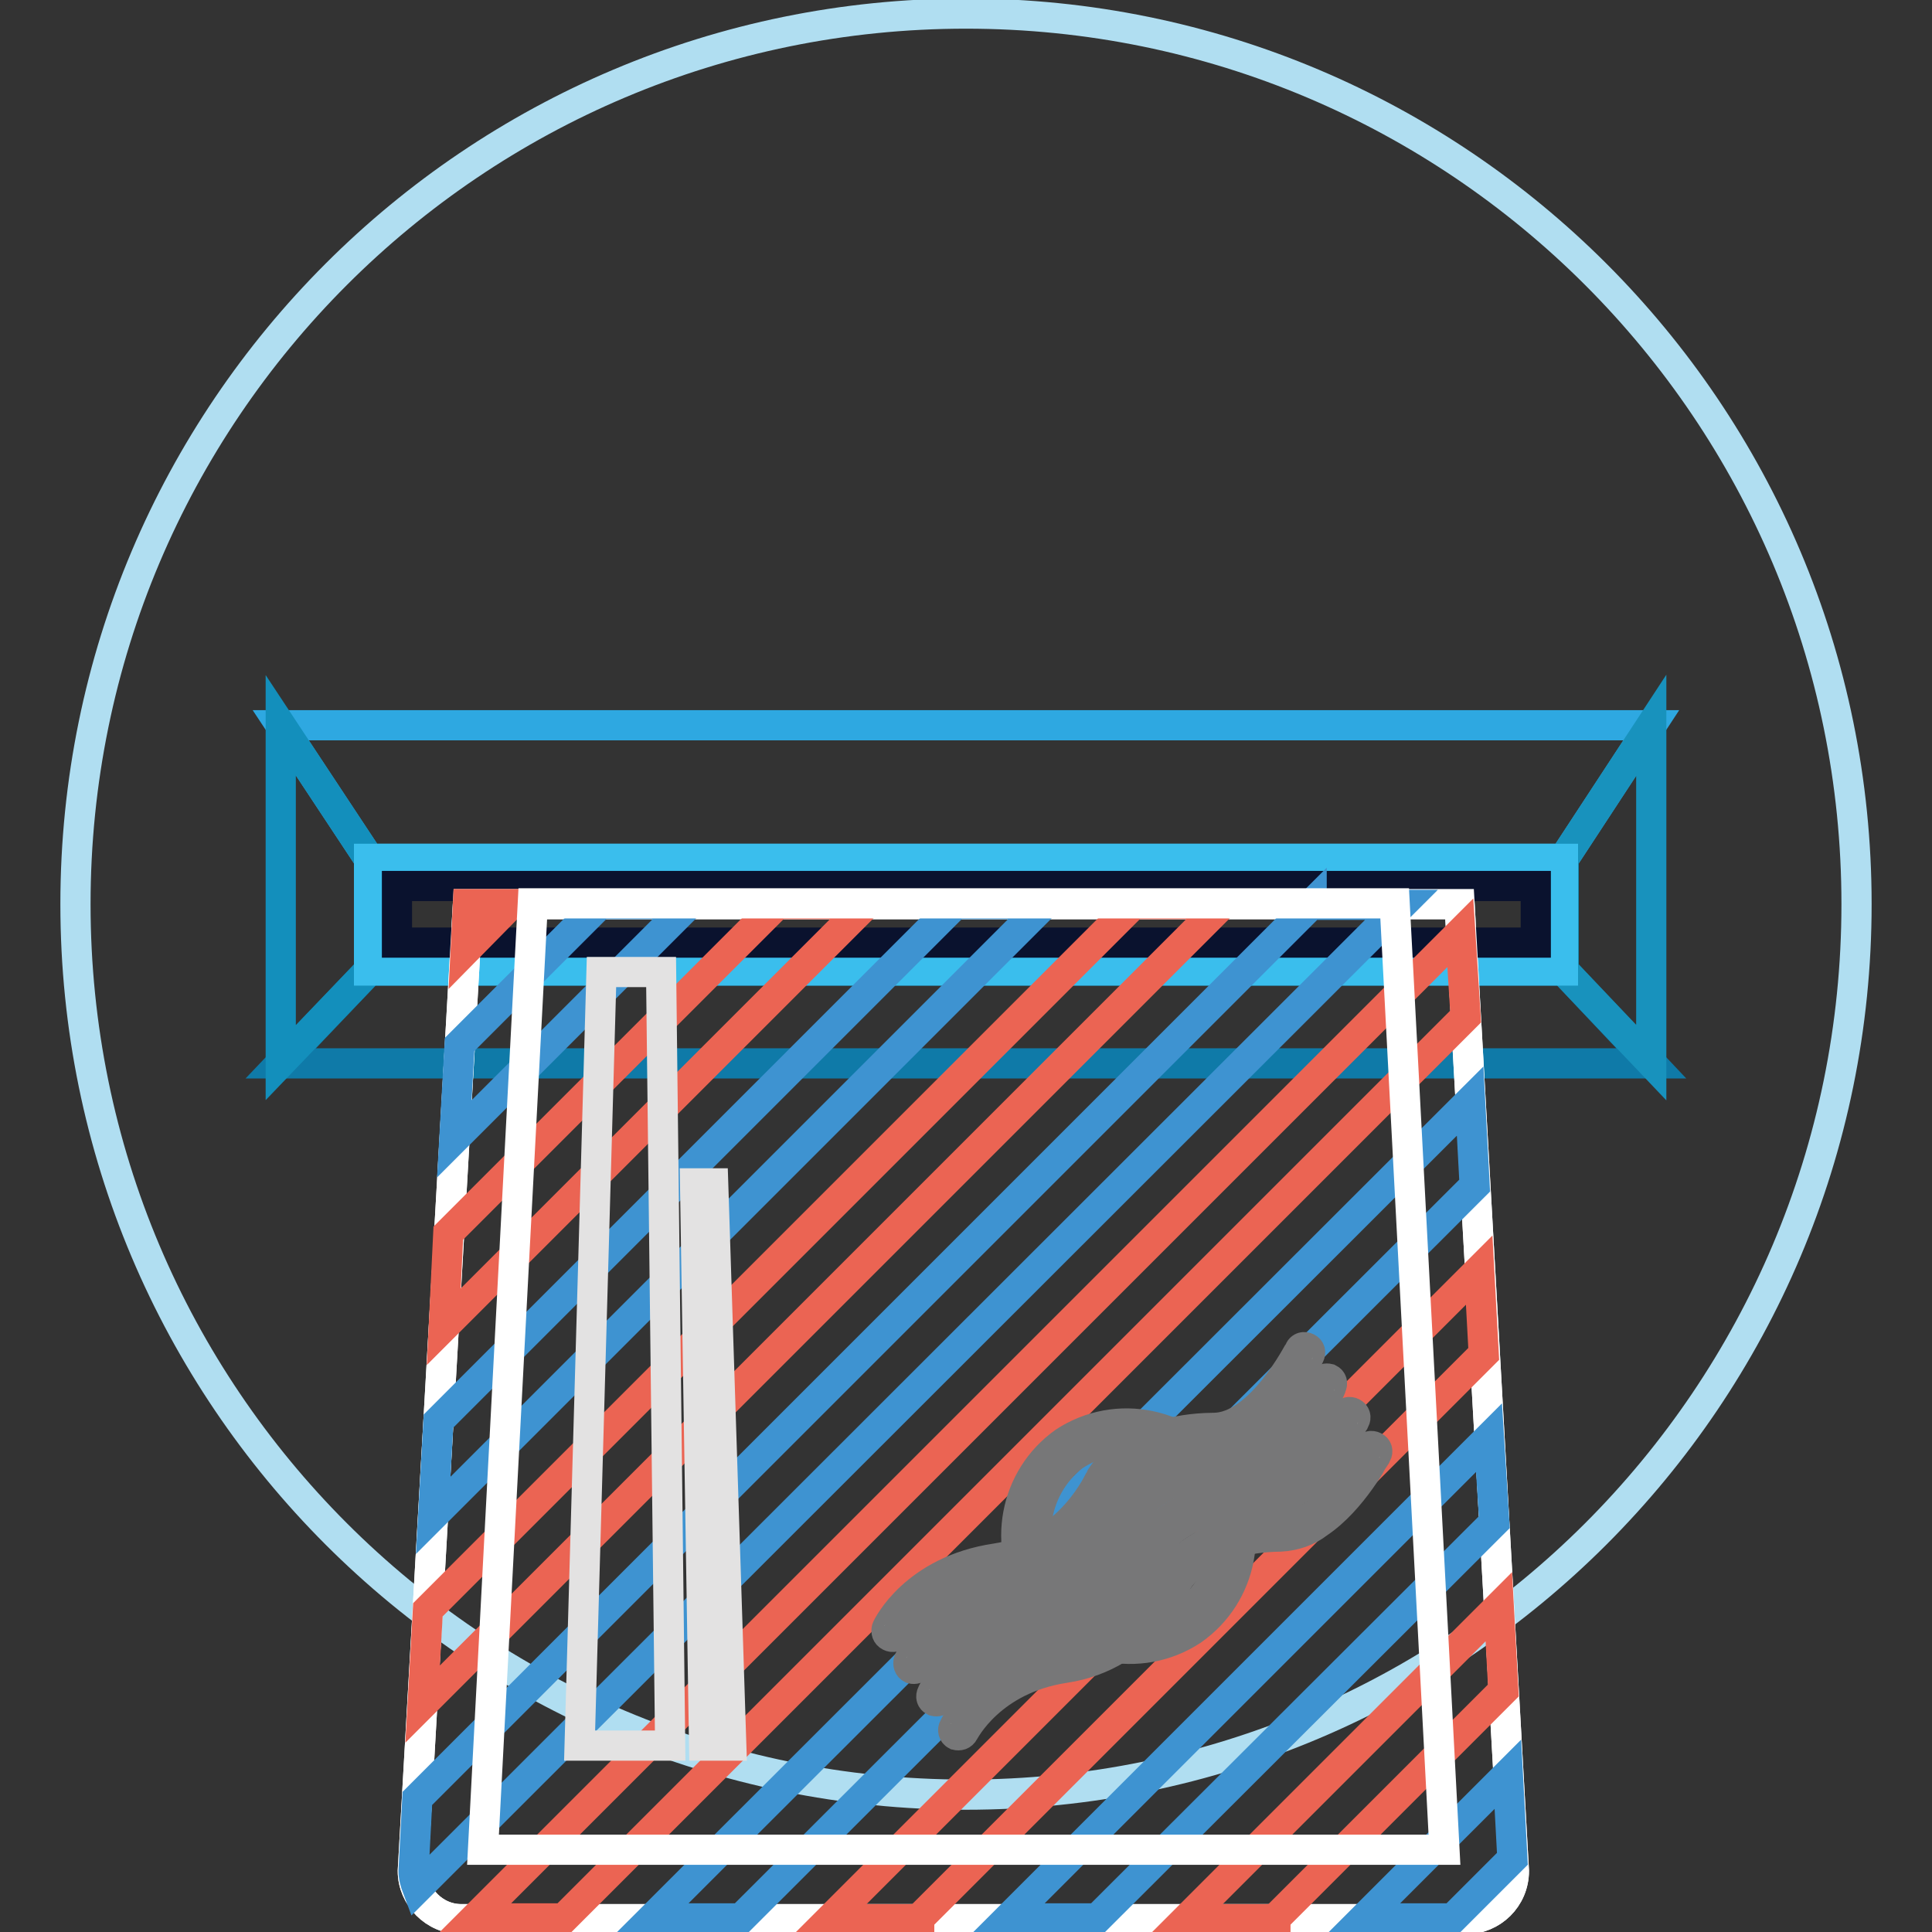
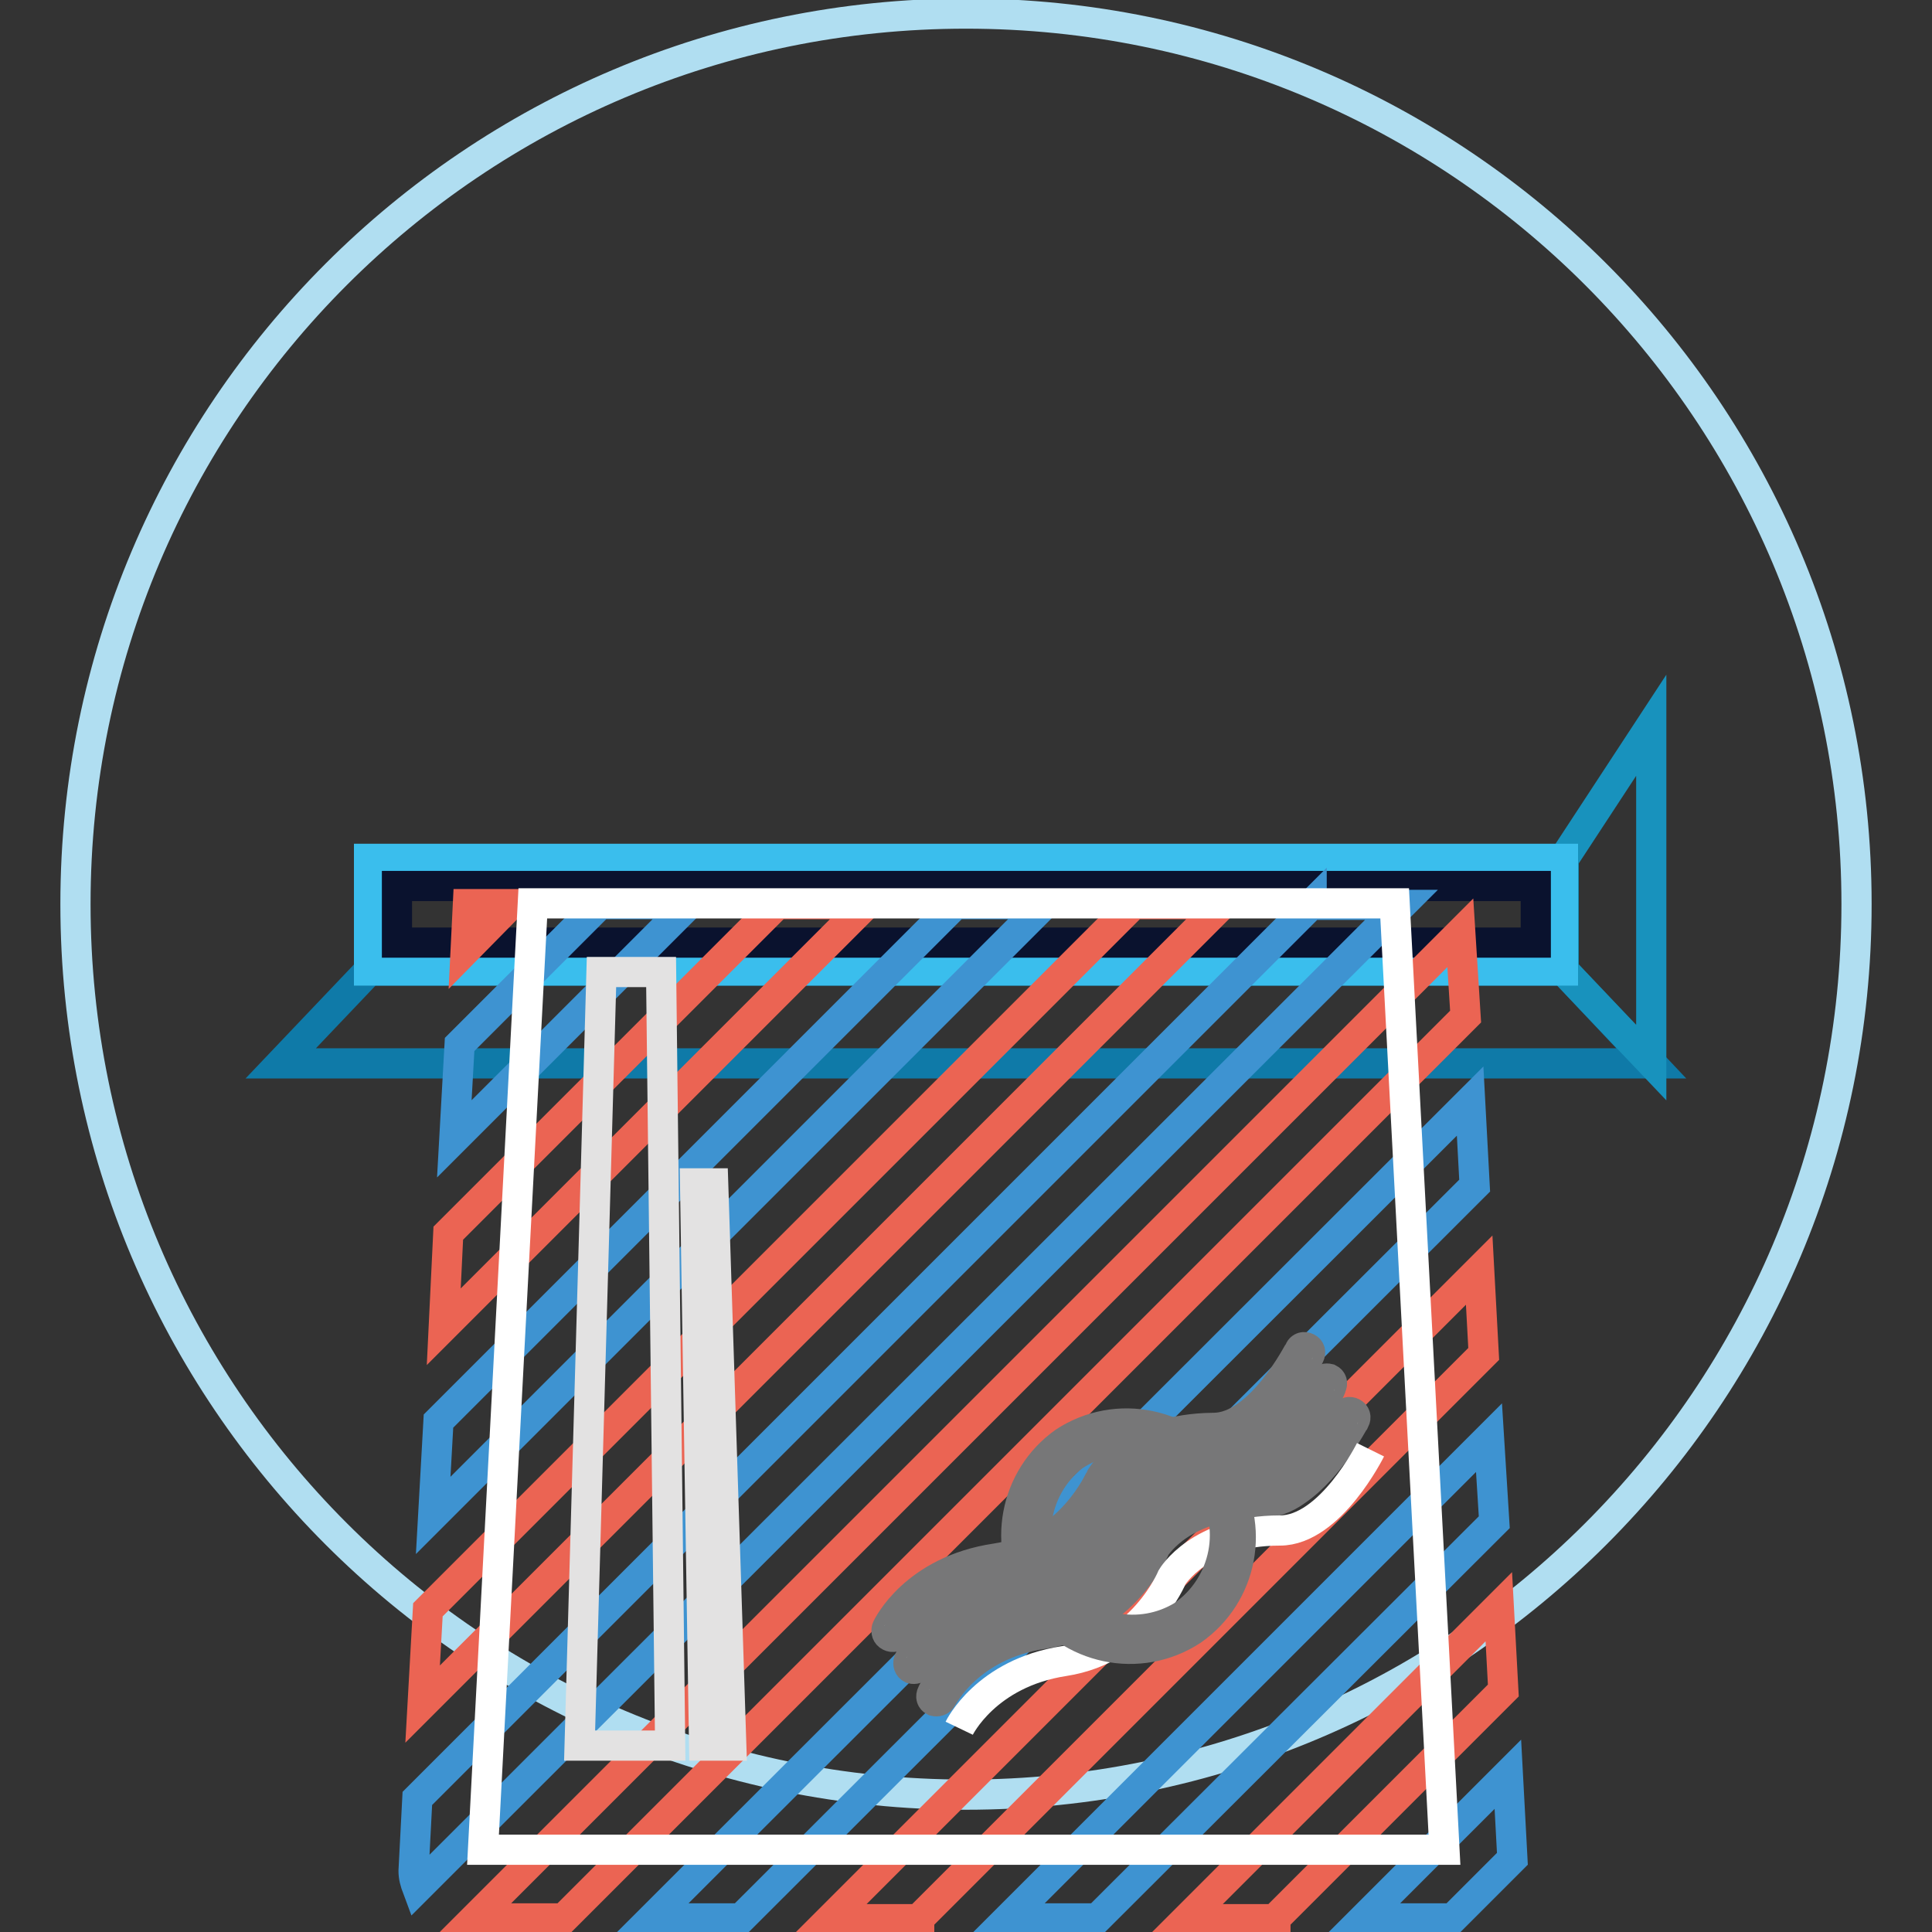
<svg xmlns="http://www.w3.org/2000/svg" version="1.1" x="0px" y="0px" viewBox="0 0 256 256" enable-background="new 0 0 256 256" xml:space="preserve">
  <rect x="0" y="0" width="256" height="256" fill="#333333" stroke="none" />
  <g>
    <path stroke-width="4" fill-opacity="0" stroke="#b0def1" d="M10,119.8c0,65.2,52.8,118,118,118c65.2,0,118-52.8,118-118c0-65.2-52.8-118-118-118 C62.8,1.8,10,54.6,10,119.8z" />
-     <path stroke-width="4" fill-opacity="0" stroke="#2ea8e1" d="M207.2,113.8H48.9L37.2,96.1h181.6L207.2,113.8z" />
    <path stroke-width="4" fill-opacity="0" stroke="#0f7aa8" d="M207.2,128.6H48.9l-11.7,12.3h181.6L207.2,128.6z" />
-     <path stroke-width="4" fill-opacity="0" stroke="#138fbc" d="M48.9,128.6v-14.8L37.2,96.1v44.7L48.9,128.6z" />
    <path stroke-width="4" fill-opacity="0" stroke="#1892bd" d="M207.2,128.6v-14.8l11.6-17.7v44.7L207.2,128.6z" />
    <path stroke-width="4" fill-opacity="0" stroke="#3abeed" d="M48.9,113.8h158.2v14.8H48.9V113.8z" />
-     <path stroke-width="4" fill-opacity="0" stroke="#ffffff" d="M62,119.8l-7.3,128.1c0,3.5,2.9,6.4,6.4,6.4h133.1c3.5,0,6.4-2.8,6.4-6.4l-7.2-128.1H62z" />
    <path stroke-width="4" fill-opacity="0" stroke="#0a122e" d="M52.6,117.4h150.9v7.5H52.6V117.4z" />
-     <path stroke-width="4" fill-opacity="0" stroke="#ffffff" d="M62,119.8l-7.3,128.1c0,3.5,2.9,6.4,6.4,6.4h133.1c3.5,0,6.4-2.8,6.4-6.4l-7.2-128.1H62z" />
    <path stroke-width="4" fill-opacity="0" stroke="#eb6453" d="M67.7,119.8H62l-0.3,6.1L67.7,119.8z M121.8,254.2l74.8-74.8l-0.6-11.1l-86,86H121.8z" />
    <path stroke-width="4" fill-opacity="0" stroke="#3e93d1" d="M194.8,145.9L86.4,254.2h11.8l97.2-97.1L194.8,145.9z" />
    <path stroke-width="4" fill-opacity="0" stroke="#eb6453" d="M169,254.2l30.2-30.2l-0.6-11.1l-41.4,41.4H169z" />
    <path stroke-width="4" fill-opacity="0" stroke="#3e93d1" d="M197.3,190.5l-63.7,63.7h11.8l52.6-52.5L197.3,190.5z M79.5,119.8l-18.6,18.6l-0.7,12.5l31.1-31.1H79.5z" />
    <path stroke-width="4" fill-opacity="0" stroke="#eb6453" d="M58.8,175.8l56-56h-11.8l-43.6,43.6L58.8,175.8z" />
    <path stroke-width="4" fill-opacity="0" stroke="#3e93d1" d="M199.8,235.1l-19.1,19.1h11.8l7.9-7.9L199.8,235.1z M126.6,119.8l-68.5,68.5l-0.7,12.5l81-81H126.6z" />
    <path stroke-width="4" fill-opacity="0" stroke="#eb6453" d="M56,225.8l106-106h-11.8l-93.5,93.5L56,225.8z M74.7,254.2l119.5-119.5l-0.7-11.1L62.9,254.2H74.7z" />
    <path stroke-width="4" fill-opacity="0" stroke="#3e93d1" d="M173.8,119.8L55.3,238.3l-0.5,9.6c0,0.8,0.2,1.5,0.5,2.3l130.4-130.3H173.8z" />
    <path stroke-width="4" fill-opacity="0" stroke="#ffffff" d="M64,245.1l6.6-125.4h114.2l6.6,125.4H64z" />
    <path stroke-width="4" fill-opacity="0" stroke="#ffffff" d="M118.3,216c0,0,3.5-7.3,13.9-8.9c10.5-1.5,14.4-11.1,14.4-11.1s3.6-6.2,14.3-6.2c6.7-0.1,12-10.7,12-10.7" />
    <path stroke-width="4" fill-opacity="0" stroke="#777778" d="M165.9,188.8c-1.4,1.1-3.2,1.7-5,1.8c-10.2,0.1-13.5,5.6-13.7,5.9c-0.1,0.3-4.2,9.9-14.9,11.5 c-9.9,1.5-13.3,8.4-13.4,8.5c-0.2,0.4-0.6,0.5-1,0.3c-0.4-0.2-0.5-0.6-0.4-1c0,0,0,0,0,0c0.1-0.3,3.7-7.7,14.5-9.3 c9.9-1.5,13.7-10.5,13.8-10.6c0.2-0.4,4-6.6,15-6.7c6.2,0,11.3-10.2,11.4-10.3c0.2-0.4,0.6-0.5,1-0.3c0.4,0.2,0.5,0.6,0.3,1 C173.4,179.8,170.4,185.8,165.9,188.8L165.9,188.8z" />
    <path stroke-width="4" fill-opacity="0" stroke="#ffffff" d="M121.2,220.3c0,0,3.5-7.3,13.9-8.9c10.5-1.5,14.4-11.1,14.4-11.1s3.6-6.2,14.3-6.2c6.7-0.1,12-10.7,12-10.7 " />
    <path stroke-width="4" fill-opacity="0" stroke="#777778" d="M168.8,193.1c-1.5,1.1-3.2,1.7-5,1.7c-10.2,0.1-13.6,5.6-13.7,5.9c-0.1,0.3-4.2,9.9-14.9,11.5 c-9.9,1.5-13.3,8.4-13.4,8.5c-0.2,0.4-0.6,0.5-1,0.4c-0.4-0.2-0.5-0.6-0.4-1c0.1-0.3,3.8-7.7,14.5-9.3c9.9-1.5,13.7-10.5,13.8-10.7 c0.2-0.3,4-6.6,15-6.7c6.2,0,11.3-10.2,11.4-10.3c0.2-0.4,0.6-0.5,1-0.4c0,0,0,0,0,0c0.4,0.2,0.5,0.6,0.3,1 C176.4,184.1,173.3,190.1,168.8,193.1L168.8,193.1z" />
    <path stroke-width="4" fill-opacity="0" stroke="#ffffff" d="M124.2,224.7c0,0,3.5-7.3,13.9-8.9c10.5-1.6,14.4-11.1,14.4-11.1s3.6-6.1,14.3-6.2c6.7,0,12-10.7,12-10.7" />
    <path stroke-width="4" fill-opacity="0" stroke="#777778" d="M171.8,197.5c-1.5,1.1-3.2,1.7-5,1.7c-10.2,0.1-13.5,5.6-13.7,5.8c-0.1,0.3-4.2,9.9-14.9,11.5 c-9.9,1.5-13.3,8.4-13.4,8.5c-0.2,0.4-0.6,0.5-1,0.4c0,0,0,0,0,0c-0.4-0.2-0.5-0.6-0.3-1c0.1-0.3,3.7-7.7,14.5-9.3 c9.9-1.4,13.7-10.5,13.8-10.6c0.2-0.4,4-6.6,15-6.7c6.2,0,11.3-10.2,11.4-10.3c0.2-0.4,0.6-0.5,1-0.3c0.4,0.2,0.5,0.6,0.3,1 C179.3,188.4,176.3,194.4,171.8,197.5L171.8,197.5z" />
    <path stroke-width="4" fill-opacity="0" stroke="#ffffff" d="M127.1,229c0,0,3.5-7.3,13.9-8.9c10.4-1.6,14.3-11.1,14.3-11.1s3.6-6.2,14.3-6.2c6.7,0,12-10.7,12-10.7" />
-     <path stroke-width="4" fill-opacity="0" stroke="#777778" d="M174.7,201.8c-1.4,1.1-3.2,1.7-5,1.8c-10.2,0.1-13.5,5.6-13.7,5.9c-0.1,0.3-4.2,9.9-14.9,11.5 c-9.9,1.5-13.3,8.4-13.4,8.5c-0.2,0.4-0.6,0.5-1,0.4c-0.4-0.2-0.5-0.7-0.3-1c0.1-0.3,3.7-7.7,14.5-9.3c9.9-1.4,13.7-10.5,13.8-10.6 c0.2-0.4,4-6.6,15-6.7c6.2,0,11.3-10.2,11.4-10.3c0.2-0.4,0.6-0.5,1-0.3c0.4,0.2,0.5,0.6,0.3,1 C182.3,192.8,179.2,198.8,174.7,201.8L174.7,201.8z" />
-     <path stroke-width="4" fill-opacity="0" stroke="#ffffff" d="M135.6,203.6c0,7.7,6.2,13.9,13.9,13.9s13.9-6.2,13.9-13.9c0-7.7-6.2-13.9-13.9-13.9 S135.6,195.9,135.6,203.6z" />
+     <path stroke-width="4" fill-opacity="0" stroke="#ffffff" d="M135.6,203.6c0,7.7,6.2,13.9,13.9,13.9s13.9-6.2,13.9-13.9c0-7.7-6.2-13.9-13.9-13.9 S135.6,195.9,135.6,203.6" />
    <path stroke-width="4" fill-opacity="0" stroke="#777778" d="M158,216c-7,4.6-16.3,2.6-20.9-4.3c-4.4-6.8-2.7-15.9,3.9-20.6c7-4.6,16.3-2.6,20.9,4.3 C166.4,202.2,164.7,211.3,158,216z M142.3,192.9c-5.6,4.3-6.7,12.4-2.4,18c4,5.2,11.2,6.6,16.8,3.2c5.8-4,7.4-12,3.4-17.8 C156.2,190.5,148.2,189,142.3,192.9L142.3,192.9z" />
    <path stroke-width="4" fill-opacity="0" stroke="#e3e2e2" d="M88.8,231.3h-12l2.9-102.5h7.9L88.8,231.3z M96.9,231.3h-3.6l-1.2-74.5h2.4L96.9,231.3z" />
  </g>
</svg>